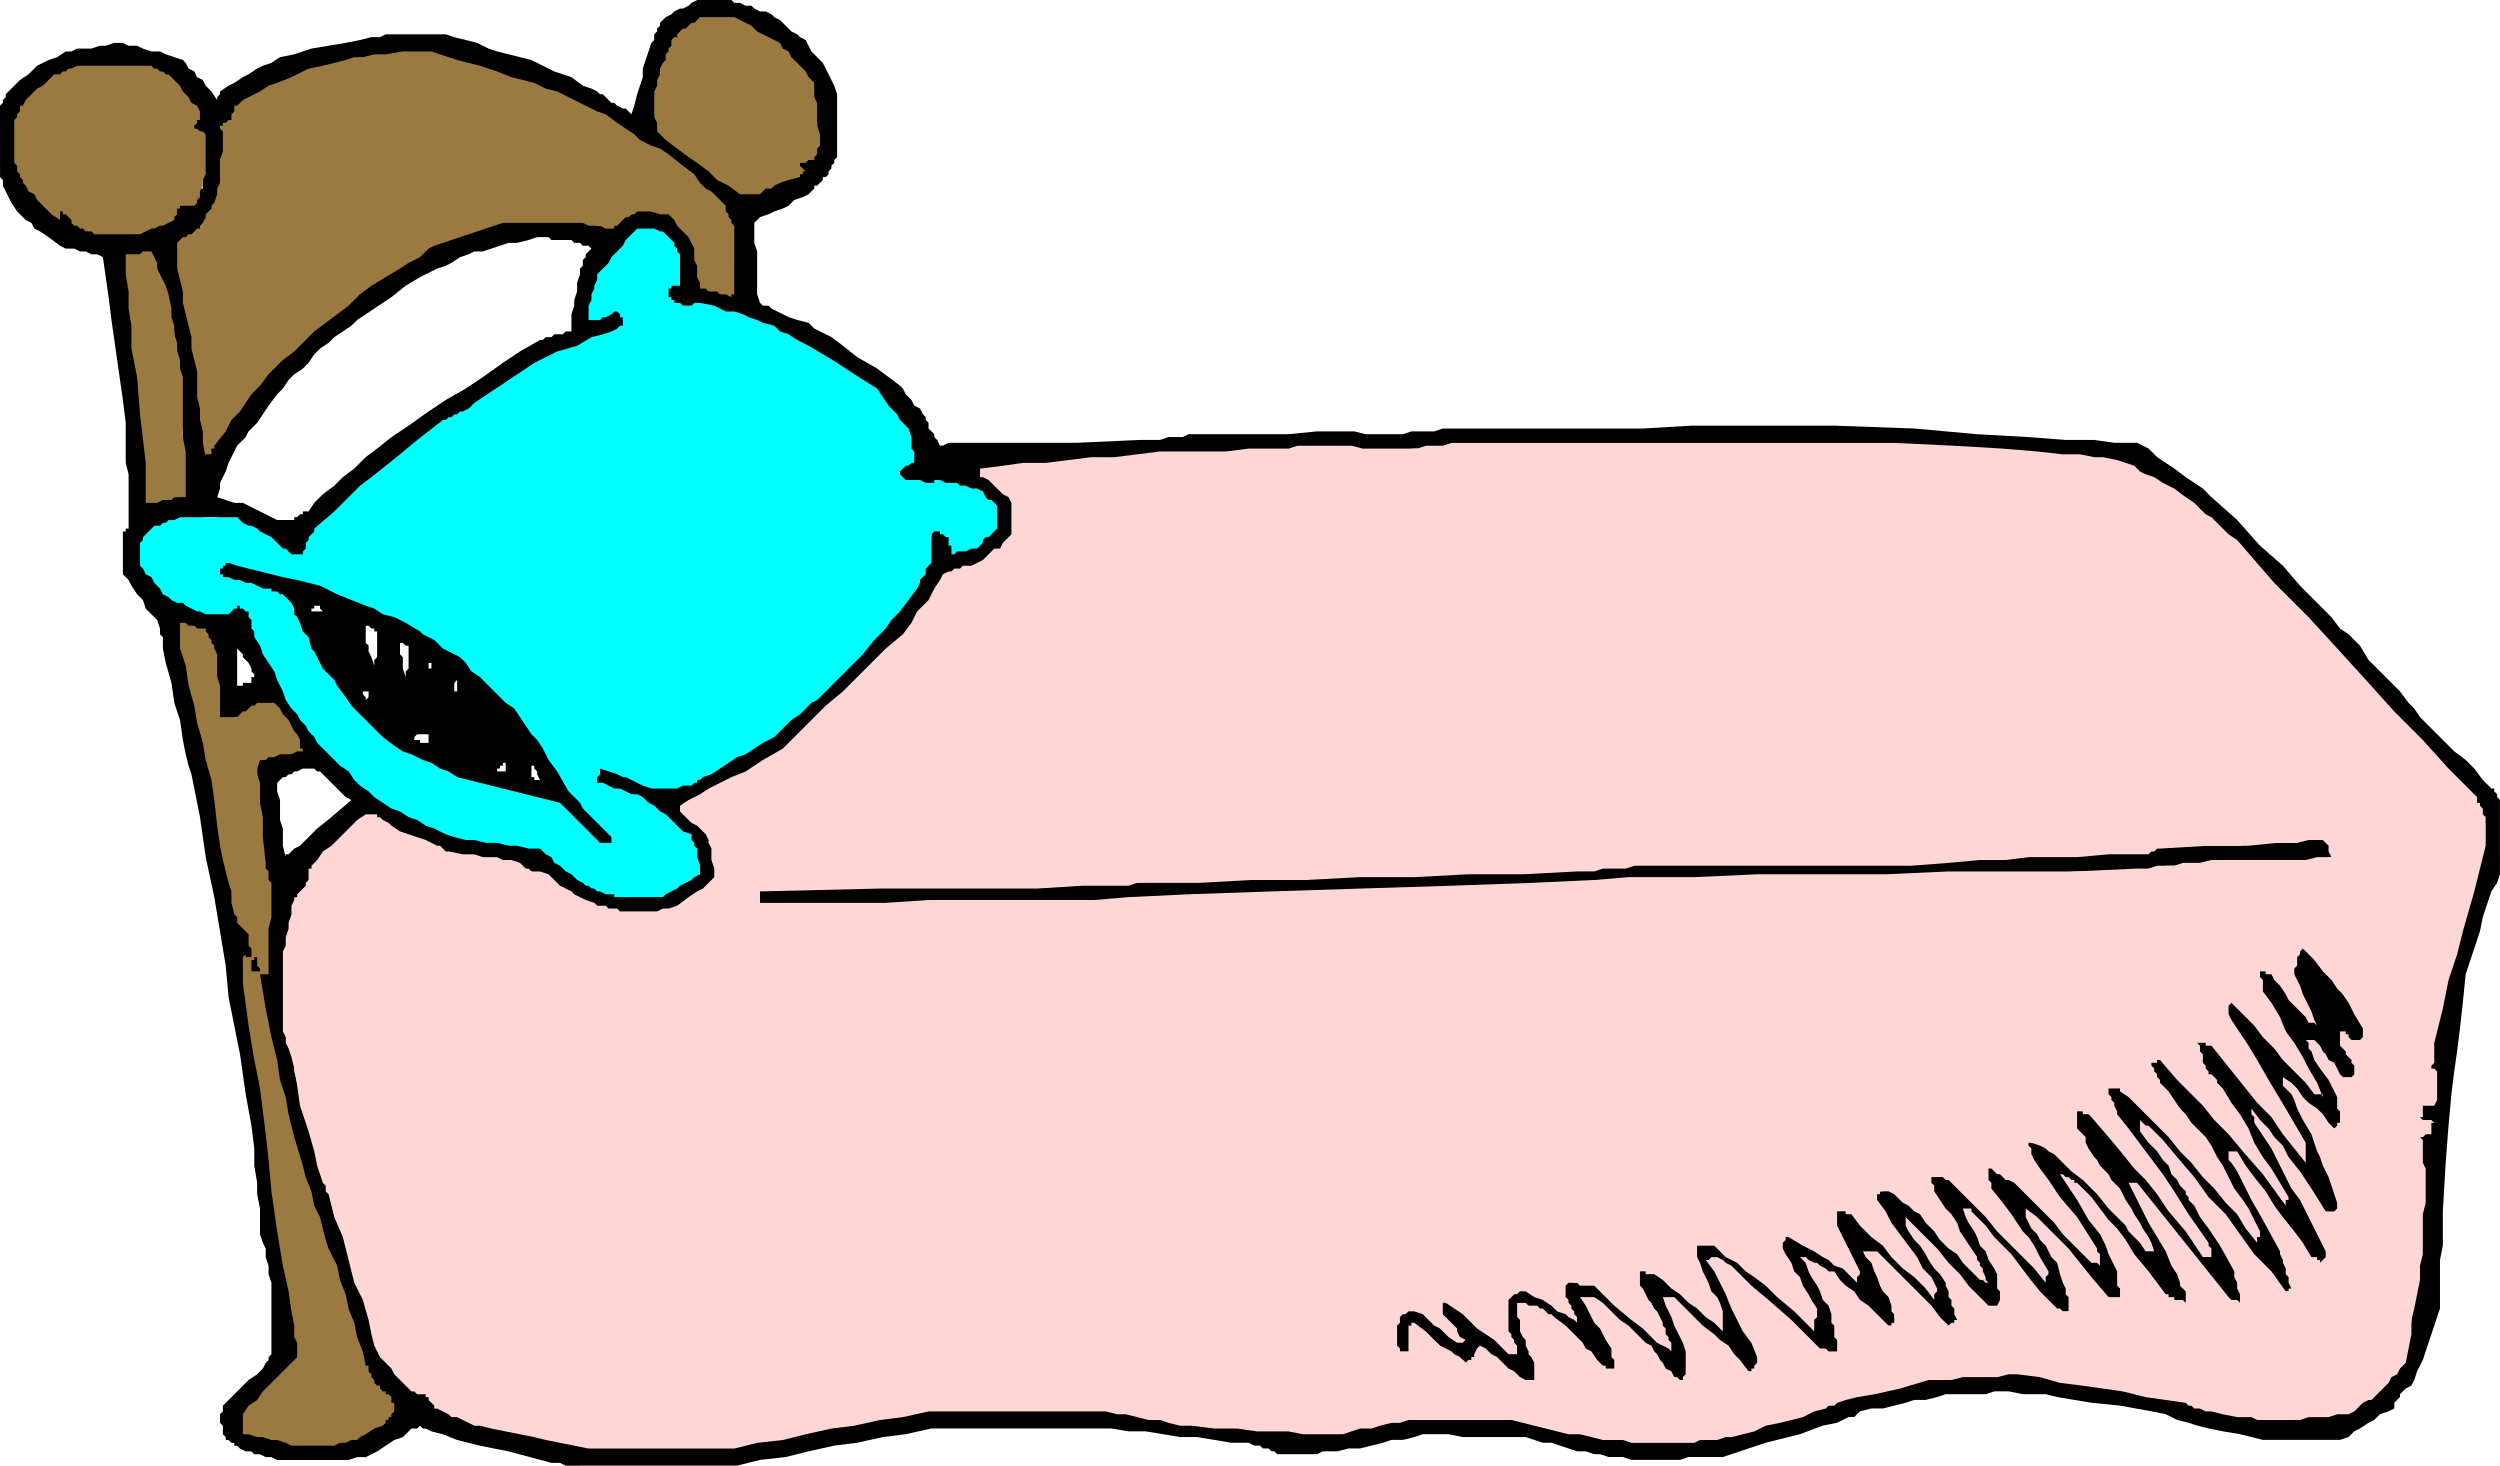
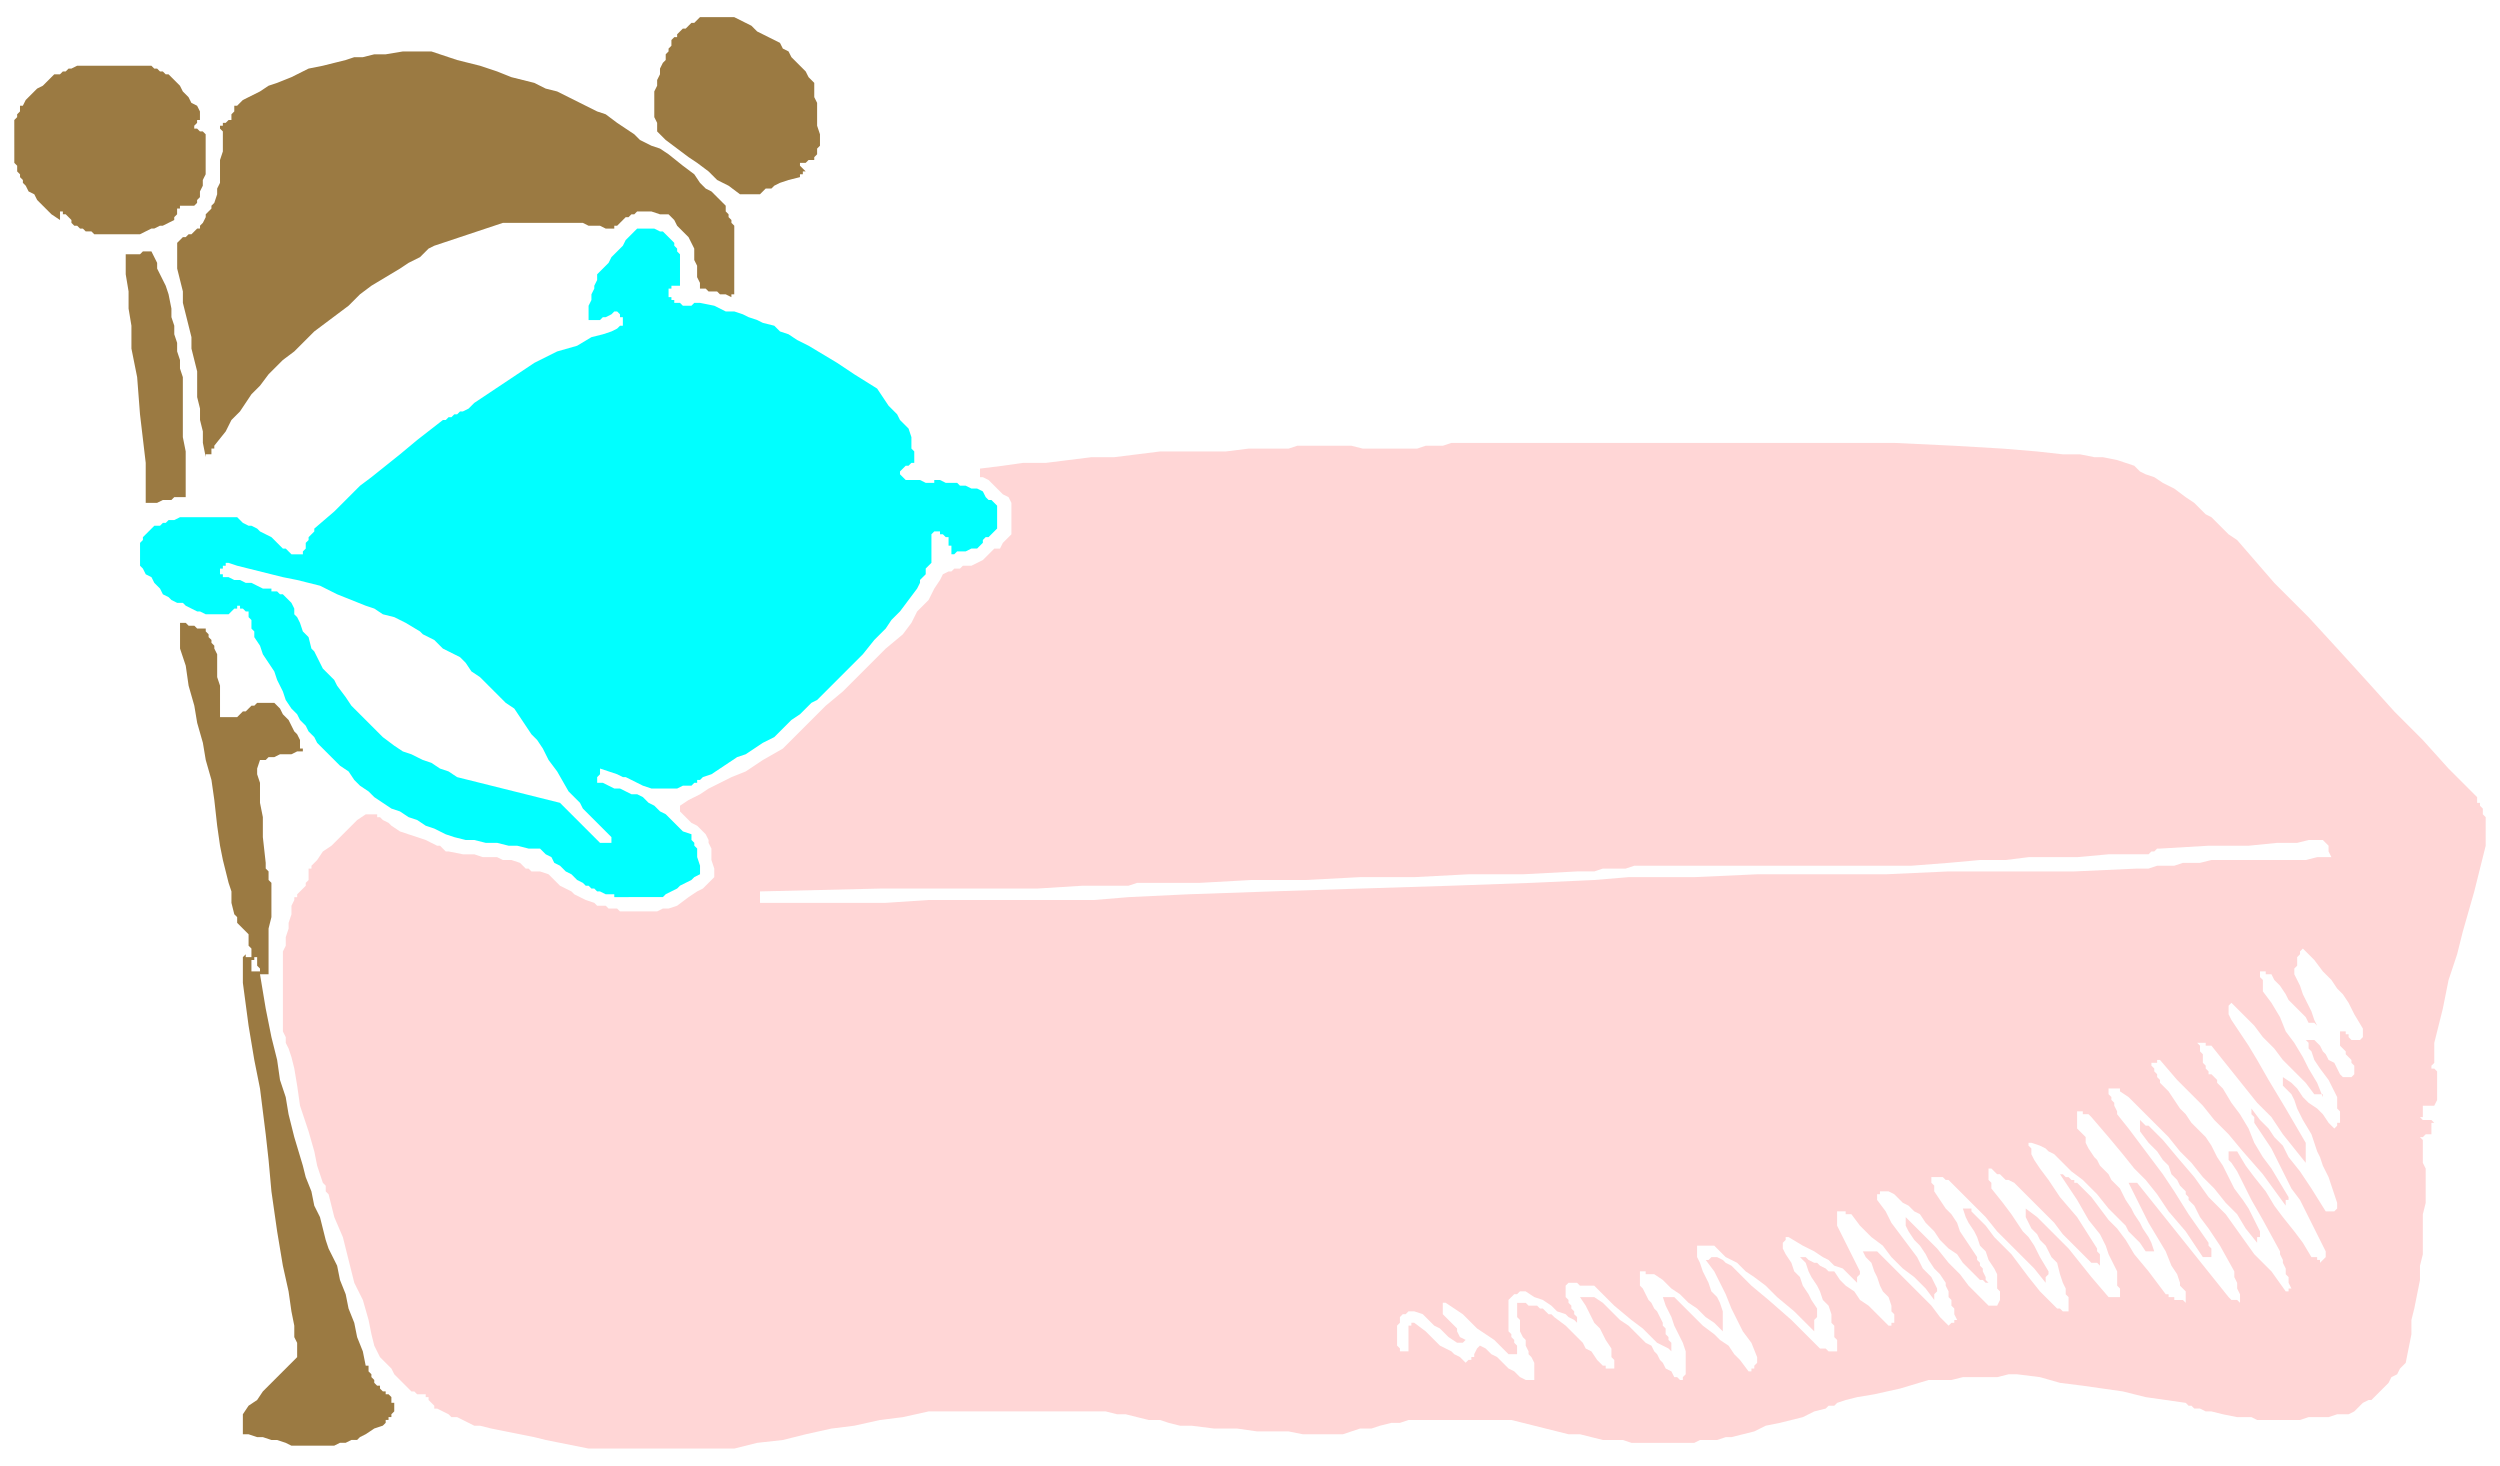
<svg xmlns="http://www.w3.org/2000/svg" width="279.84" height="1.709in" fill-rule="evenodd" stroke-linecap="round" preserveAspectRatio="none" viewBox="0 0 875 513">
  <style>.pen1{stroke:none}</style>
-   <path d="M203 513h-5l-2-1h-3l-15-4-10-2-8-2-5-2-4-1-2-1h-1l-1-1-1 1h-2l-1 1-2 2-3 1-3 2-3 2-4 2h-3l-3 1H97l-2-1h-2l-2-1h-2l-1-1h-2l-2-1-1-1h-1v-1h-1l-1-1h-1v-1l-1-1v-3l-1-1v-3l1-1v-2l1-1 5-5 3-3 3-2 2-2 1-2 1-1v-1l1-1v-25l-1-3v-3l-1-3v-3l-1-2-1-3v-9l-1-5v-4l-1-6v-6l-1-8-2-11-2-14-2-10-2-10-1-11-2-12-2-12-3-14-2-14-3-15-1-3-1-4-1-5-1-7-2-6-1-7-2-7-1-5v-4l-1-1v-2l-1-3-2-2-2-2-1-3-2-2-2-3-1-2-2-2v-15h1v-1h1v-19l-1-4v-14l-1-8-1-7-1-7-1-7-1-7-1-8-1-7-1-7-2-1h-2l-2-1h-2l-2-1h-3l-2-1-4-3-3-2-2-1-1-2-2-1-1-1-1-1-1-1-2-3-1-2-1-2-1-2v-2l-1-1V37l1-1v-1l1-1v-1l1-1 1-1 3-3 3-2 2-2 1-1 2-1 2-1 3-1 3-2h2l2-1h5l3-1h2l3-1h3l2 1h3l2 1 3 1h3l2 1 3 1 3 1 1 1 1 2 2 1 1 2 2 1 1 2 2 2 2 3v-1l1-1v-1l3-2 2-1 3-2 2-1 3-2 2-1 3-1 3-2 5-1 6-2 6-1 6-1 5-1 4-1h3l2-1h21l3 1 4 1 4 1 4 2 3 1 4 1 4 1 4 1 8 4 6 2 4 3 3 1 2 1 1 1h1l1 1 1 1 1 1h1l1 1 2 1h1l1 1 1 1 1-3 1-4 1-3 1-3v-3l1-3 1-3 1-3 1-1v-2l1-1v-1l1-1V8l1-1 1-1 2-1 1-1 2-1h1l2-1 1-1 2-1h12l1 1h2l2 1h2l1 1 2 1h2l2 1 1 1 2 1 1 1 2 2 1 1 2 1 1 1 2 1 2 4 2 2 2 2 1 2 1 2 1 2 1 2 1 3v22l-1 1v1l-1 1v1l-1 1v1l-1 1h-1v1l-1 1-1 1h-1v1l-1 1-1 1-2 1-3 1-2 2-2 1-3 1-2 1-3 1-2 2v7l1 3v15l1 3 1 1h2l1 1 2 1 2 1 2 1 3 1 4 1 1 1 1 1 2 1 4 2 4 3 5 4 7 4 8 6 1 1 1 2 1 1 1 1 1 2 2 1 1 2 1 1v1l1 1v2l1 1 1 1v1l1 1 1 2h1l2-1h45l22-1h7l3-1h5l2-1h35l10-1h13l4 1h13l3-1h8l3-1h70l17-1h50l28 1 22 2 18 1 13 1h10l7 1h8l4 2 3 3 3 2 3 2 4 3 3 2 3 2 3 3 9 8 8 9 8 7 6 7 6 6 5 5 3 4 3 2 4 4 3 5 4 4 4 4 3 3 3 4 2 2 2 3 3 3 3 3 3 3 3 3 4 3 3 3 3 4 3 3h1v1l1 1v1l1 1v26l-1 3-2 3-1 3-1 3-1 3-1 5-2 6-3 9-1 10-1 9-1 8-1 7-1 8-1 11-1 13-1 17v12l-1 5v17l-1 3-1 3-1 3-1 3-1 3-1 3-2 4-1 3-1 2-2 1-1 1-1 1v1l-1 1-1 1v2l-2 1-3 1-2 2-2 1-3 2-2 1-2 2-3 1h-27l-8-2-6-1-5-1-4-1-3-1-4-1-4-2-5-1-11-2-10-1-6-1-6-1-4-1h-8l-5-1h-5l-3 1h-14l-3 1-4 1h-4l-3 1-4 1-4 1h-4l-4 1-1 1-1 1h-2l-4 2-5 1-8 3-12 3-15 5h-12l-3 1h-17l-3-1h-5l-3-1h-2l-3-1h-3l-3-1-3-1-3-1h-3l-3-1-3-1h-22l-5-1h-9l-3 1-4 1h-4l-3 1-4 1-4 1h-4l-4 1h-5l-2 1h-14l-1-1h-1l-1-1h-2l-1-1h-2l-2-1h-6l-6-1-6-1h-6l-6-1-6-1h-6l-6-1h-63l-9 2-8 1-9 2-8 1-9 2-8 2-9 1-8 2h-55zm4-7h49l8-2 9-1 8-2 9-1 8-2 9-2 8-1 9-2h64l3 1h3l3 1h3l3 1h3l3 1h3l10 1h8l7 1h5l5 1h5l6 1h7l5-1 5-1h5l5-1 5-1 5-1h5l5-1h7l3 1h16l3 1 3 1 4 1h3l4 1 3 1 4 1h6l2 1h7l3 1h16l2-1h9l9-3 8-2 6-1 5-2 4-1 6-2 6-2 7-3 4-1h5l4-1 4-1 4-1h4l4-1 4-1h9l3-1h12l1 1h2l4 1 6 1 8 1 11 1 16 2 3 1 4 1 3 1 4 1 3 1 4 1 3 1 3 1h5l2 1h17l2-1h8l2-1h3l1-1 1-1 1-1 2-1 1-1 1-1h1l1-1 2-2 1-1 1-1 1-2 1-1 2-2 1-1 1-1v-3l1-3v-2l1-3 1-2v-3l1-3v-8l1-5v-5l1-6v-11l1-5v-9l-1-2v-8l-1-1 1-1h2v-1h-1v-1h-1v-9l1-1v-5l1-1h1v-1h2v-1h-3l1-2v-5l1-1v-4l3-12 2-10 3-9 2-8 2-7 2-7 2-8 2-8v-9l-1-1v-1l-1-1-1-1v-1l-1-1-9-10-10-11-10-10-10-11-9-10-10-11-10-10-10-10-3-3-2-3-3-3-3-2-3-3-3-3-3-2-2-3-5-3-4-2-3-2-3-1-2-1-2-1-3-2-4-1-4-1h-4l-4-1h-6l-9-1-12-1-17-1-22-1H528l-19 1h-14l-13 1h-37l-17 1h-21l-13 1-9 1h-8l-6 1-5 1h-6l-7 1-8 2 3 2 2 1 1 1 1 1 1 1 1 1v1l1 1v13l-2 2-2 2-2 1-1 2-2 1-1 1-2 1-2 1h-2l-1 1h-3l-1 1h-2l-2 3-1 2-1 2-2 2-1 2-2 2-2 3-3 4-6 5-5 5-5 6-5 5-6 5-5 5-5 5-5 5-5 3-4 2-4 3-5 2-4 3-5 2-4 2-4 3h-1v2l2 1 1 1 1 1 1 1v1l1 1 2 2 1 2v1l1 1v3l1 1v9l-1 1h-1v1l-2 1-1 1-2 1-3 3-4 2h-5l-3 1h-13l-1-1h-3l-1-1h-2l-3-1-2-1-2-1-2-1-2-2-2-1-3-2-3-3h-2l-2-1h-3l-1-1-1-1-4-1h-3l-3-1h-3l-3-1h-6l-3-1-1-1h-1l-1-1h-1l-2-1-2-1-3-1-3-1-2-1-1-1-2-1-1-1-2-1-1-1h-2l-1-1-3 2-3 2-2 3-3 2-2 3-3 2-2 2-3 3v2l-1 1v3h-1v1l-1 1-1 1v1l-1 1v2l-1 3-1 3v2l-1 3v2l-1 3v24l1 2v2l1 2v5l1 2v4l1 4 1 3 1 4 1 4 1 4 1 3 1 4 1 4 3 8 3 9 3 9 3 9 3 9 3 8 3 9 3 9 1 1 1 1 1 2 1 1 1 1 1 2 2 1 1 1h1v1h2l1 1h2v1l1 1v1h1l2 1 2 1 2 1 2 1 2 1 2 1 2 1 3 1 5 1 4 1 4 1 3 1 4 1 5 1 5 1 8 1zm-101-1h12l2-1 2-1h1l2-1h1l2-1 3-1v-1l1-1 1-1 1-1 1-1 1-1v-1h1v-1l-1-1-1-2-2-1-1-2-2-2-1-3-2-2-3-10-3-10-4-10-3-9-3-10-3-10-3-10-3-9-2-8-2-6-1-6-1-4-1-5-1-5-1-6-1-8-1-2v-2l-1-2-1-2-1-2v-2l-1-1-1-2 1 5 1 6 1 9 1 12 3 16 2 20 4 25 4 32 1 1v2l1 1v9l-2 2-2 3-3 2-2 2-2 3-2 2-3 2-2 3v1l-1 1v4h2l3 1h2l3 1 2 1h3l2 1h3zm428-21h3l1-1v-7l-1-2-1-1v-2l-1-1v-2l-1-1-1-2v-8h2l1 1h1l1 1h1l1 1 2 2 2 1 1 1 2 2 2 1 1 1 2 2 1 1 1 1 1 1 1 1v1l1 1 1 1 1 1v1h3l1 1h4l-1-1v-6l-1-2-1-2-1-2-1-2-1-2-1-2-1-2-1-2h3l2 2 2 2 2 2 2 1 2 2 2 2 2 2 1 2 2 1 1 2 1 1 1 1 1 2 1 1 1 2 1 1h2l1 1h2l1 1v-13l-1-2v-3l-1-1v-3l-1-1v-2h3l2 3 2 2 3 3 2 2 3 3 2 2 3 3 2 2h5l1-1v-5l-2-4-2-4-2-3-2-4-2-4-2-3-1-4-2-3v-3l5 4 4 3 4 4 5 4 4 4 5 4 4 4 4 4h3l1 1h5l-1-2v-4l-1-2v-4l-1-1v-2l-1-3-1-2-1-2-1-2v-1l-1-1-1-2-2-1 1-1h2l3 3 3 2 3 3 3 2 2 3 3 2 3 3 3 2h4v-2l-1-1v-5l-1-2-1-1v-2l-1-1-1-1-1-2v-1l-1-1v-4l3 3 3 3 3 2 3 3 3 3 3 3 3 3 3 3h4v-1h1v-4l-1-3-1-2v-2l-1-1-1-2v-1l-1-2-2-2h1v-1h2l3 3 2 3 1 2 2 1 1 2 1 1 2 2 2 2h4v-1h1v-8l-1-4-1-2-1-3-1-1v-2l-1-1-1-2-2-2h4l2 3 3 3 3 4 3 3 2 3 3 3 3 4 2 3h8l-1-1v-5l-1-4-2-3-1-3-1-2v-1l-1-2-1-1-1-1 1-1 1-1 2 2 3 3 2 3 2 3 3 2 2 3 2 3 3 2h4v-1l1-1v-6l-1-2v-2l-1-1-1-2v-1l-1-2-1-2v-1l-1-1v-1l-1-1-1-1-1-1v-1h-1v-4l7 7 5 6 3 4 3 4 2 2 1 2 1 2 2 3h1v1h1l1 1h4l2 1v-4l-1-1v-3l-1-2-1-2-1-2-1-2-1-2-1-2-1-2-1-2v-2h1v-1l1 1 1 1 2 2 1 3 3 3 3 4 4 5 5 6h1l1 1h5l1 1-1-2v-2l-1-2v-1l-1-2v-2l-1-2v-1l-3-6-2-4-2-3-2-3-2-3-2-3-2-3-3-4v-4l5 5 4 5 3 4 3 4 4 4 3 5 5 6 6 9h5l1-1v-3l-2-6-2-4-2-4-1-3-2-3-2-3-2-4-3-6h3l3 4 3 3 2 4 3 3 2 3 3 4 2 3 2 3h4l1-1v-4l-1-3-2-3-1-3-2-3-1-3-1-3-2-3-1-3h1v1l1 1 1 1 2 2 2 3 2 3 1 1h5v-6h-1v-1h-1v-1l-2-7-2-5-1-4-2-3v-3l-1-2-1-2v-2l1 1h1l1 1 1 1 1 1 1 1 2 1h3v-16h2l1-1h3v-7l-1-1v-1l-1-1v-2h-1 1l1-1h4v-6l-3-4-2-3-3-4-2-3-2-3-3-4-2-3-3-4h-4v2l-1 1v1h-1v7l1 2v1l1 2v2l-1-1-2-1-1-2-1-1-1-1-1-2-1-1-1-1h-6v4l2 3 2 4 3 4 2 4 2 3 2 4 3 4 2 4v3h-1l-1-1-2-2-2-3-4-4-6-7-8-9h-3l-1 1v5l7 11 4 8 4 6 3 4 1 3 1 1 1 1 1 1v3l1 1v1h-1v1l-1-1v-1h-1v-1h-1v-2l-1-1-3-4-3-3-2-3-3-3-3-3-3-4-3-3-3-3h-1l-1-1h-4 1v7l2 3 2 3 2 3 2 3 2 4 4 5 4 6 5 9-2-1-3-4-4-4-5-6-6-6-5-6-5-5-5-5h-4l-1 1v4l3 3 2 3 3 4 3 3 2 4 3 3 2 3 3 4v1l1 1v1l1 1 1 2 2 3 2 3 3 5v5l-1-2-2-2-2-1-2-2-2-3-3-4-5-6-6-7-2-2-2-2-2-2-2-2-2-2-2-2-2-2-2-2h-1l-1-1h-6l1 1v3l1 1v2l3 4 3 4 3 4 3 4 3 4 3 5 3 4 3 4v3h1v1h-3l-3-4-2-4-2-3-3-3-3-3-3-4-5-6-7-7v-1h-3l-1-1h-2v8l2 4 3 4 3 4 2 3 3 4 2 4 2 4 3 4h-2l-1-1-1-1-2-2-2-2-3-4-5-5-3-3-2-2-2-2-2-1-2-1-1-1-2-2-2-1h-5v5l6 9 5 7 4 5 2 4 2 2 1 2v1l1 1-2-1-2-2-4-4-4-4-5-4-5-4-5-5-4-4h-3l-1 1h-1v4l1 2 1 3 2 2 1 2 2 2 2 3 3 4 4 6v2l-1-1-3-2-3-3-4-4-4-4-4-4-5-5-5-4h-6v5l5 8 4 6 2 4 2 3 2 2 1 1v1l1 1v1l-1 1v1l-6-7-5-5-3-4-3-3-3-3-2-2-3-2-3-3h-3l-1 1h-3v4l2 2 2 3 2 3 2 2 1 3 2 2 2 3 2 3v2h1v2l-3-3-3-3-3-3-3-3-3-2-3-3-3-3-3-3h-6v7l2 2 1 2 1 2 1 1v2l1 1 1 2v2h-3l-2-2-2-1-2-2-3-1-2-2-2-1-2-2-3-1h-4v1h-1v6l1 1v1l1 2 1 1 1 1 1 2 1 1 1 2 1 1 1 2 1 1 1 1v3l1 1v2l-1 2-7-7-5-4-4-4-4-3-3-2-3-3-4-3-4-3h-4v1h-1l-1 1-1 1v2l1 1v6l2 2 1 2 1 2v1l1 2v1l1 1v2h-1l-2-2-3-2-3-2-3-2-3-3-4-2-2-2h-4l-1 1h-1v5l1 1v2l1 1 1 2 1 1 1 1 1 1 1 2 1 2 1 3v1h-1v2l-3-4-3-2-2-2-2-2-2-2-3-2-3-3-5-3h-7l-1-1h-3v3l-1 1v3h-3l-1-1-2-1-2-1-3-1h-2l-2 1h-2l-1 1-1 1v17l-2-2-2-2-2-2-2-2-2-2-2-1-3-2-2-2h-3v-1h-3v3l-1 1v2l-1 1-1-1-1-1h-1l-2-1-1-1h-1l-1-1h-2l-1 1h-1v1l-1 1v3l-1 1v7l1 1v2h4l1-1v-7l1-1h1v1h2l2 1 1 2 2 1 1 1 1 1 2 2 1 1 2 1h2l1 1h3v-1h1v-1h1l1-1h1v-1l2 2 2 1 1 1 2 2 2 1 1 1 2 2 2 1zm-27-18h3-2l-1-1v-1h-1v-1h-1v1l1 1 1 1zm93-5h1v-2 2h-1zm-14 0 1-1v-1l1-1h-1v2h-1v1zm-38-3v-3 3zm8-1v-1h1-1v1zm117-9v1h1v1-2h1v-1h-2l-1 1h1zm39-6h2-2zm-36-3h2-2zm34 1 1-1-1 1zm22-1h1v-2h-1v-1h-1v2l1 1zm-15-5v-1h1-3 1v1h1zm51-1h3l-1-1-1-1v-1l-1-1-1-1v-1h-1v1h-1v1l1 1v1h1v1l1 1zm-75-2v-1h1l-1-1-1-1v-1h-2v1h1v1h1v2h1zm54-1h1v-2l-1-1v3zm7 1v-1h1v-3h1l1 1h-1v-1h-1l-1-1v5zm32-4h1-1zm-56-3 1-1v-1h1-2l-1-1 1 1v2zm20-3h1-1zm-24-3h3-3zm60-6h1-1zm9 2v-4l-1-1-1-1v1h-1v1l1 1 1 1 1 2zm7 0v-1h1v-4h-1v-1l-1-1v-1h-1v2h1v2l1 1v3zm-40-4v-1h1l-1-1-1-1h-1v-1l-1-1-1-1v-1l-2-2 1 1 1 2v1l1 1 1 1v1l1 1 1 1zm42-10v-3h-2v2h1v1h1zm3-11v-1h1-3 1v1h1zm10-10h1v-1h1-3 1v1zm-10-1h1v-2 1l-1 1zm-2-26h1v1-1h1v-1l-1-1-1-1v1h-1v1h1v1zM91 334v1l1-1 1-1v-10l1-3v-7l-1-2v-4l-1-1v-4l-1-2v-9l-1-6v-20h2l2-1h1l2-1 2-1h2l2-1h2l-1-2-2-2-1-1-1-2-1-2-1-1-1-2-1-1-1-1h-4l-1 1h-1l-1 1-1 1h-1l-1 1h-3l-1 1h-4v-1h-1v-1h-1v-3l1-2v-8l-1-3v-4l-1-1v-1l-1-2v-1l-1-1v-1l-1-1v-1h-2l-1-1h-4l3 15 2 13 2 9 1 6 1 6 2 4 1 4 1 5 1 3v6l1 3v6l1 3v3l1 2v2l1 2 1 3v2l1 2v2l1 3h1v1h1l1 1v1l1 1v2l1 1v2l1 1zm175-17h74l14-1h34l2-1h6l2-1h19l16-1h14l15-1h17l20-1h25l31-1h4l2-1h6l2-1h41l32-1h28l23-1h19l15-1h24l1-1h4l2-1h15l7-1h20l6-1h8l1-1h2v-3l-1-1v-1l-1-1-1-1h-5l-1 1h-2l-2 1h-14l-6 1h-30l-1 1h-1v1h-2l-17 1h-14l-10 1h-16l-7 1h-9l-10 1h-96l-3 1h-6l-2 1h-8l-23 1h-48l-16 1-18 1-24 1-29 1h-38l-13 1h-78v7h1zm-45-4h10l3-1 2-1 1-1 2-1 1-1 1-1 1-1 2-1v-3l-1-1v-4l-1-1-1-1v-2l-3-2-3-2-2-2-3-2-3-1-2-2-3-2-2-2h-2l-1-1h-2l-1-1h-3l-2-1h-1v-5l1-1v-1l4 1 3 1 2 1h2l2 1 2 1 2 1 3 1h7l2-1h2l1-1h2v-1h1l1-1 3-1 3-2 3-2 3-2 3-1 3-2 3-2 4-2 2-2 2-2 2-2 3-2 2-2 2-2 2-1 2-2 8-8 6-6 4-5 3-4 3-3 3-3 3-4 3-4 1-2v-1l1-1 1-1v-2l1-1v-1l1-1v-6l1-1v-2l1-1h4v1l1 1h1v4l1 2 1-1h3l1-1h2v-1l1-1 1-1 1-1 1-1 1-1h1v-1l1-1v-5l-1-1-1-1-1-1-1-1-1-1-1-1-2-1h-6l-4-1h-8l-2-1-2-1h-4v-4l1-1v-1h4v-1l-1-1v-6l-2-3-1-2-2-2-1-2-2-2-1-2-2-2-1-2-3-1-2-1-1-1-2-2-2-1-3-2-4-3-4-3-3-1-4-2-2-1-3-2-3-1-3-2-4-1-3-2-6-1-5-1-4-1-3-1h-5l-2-1h-2v-6l1-1h3V89l-1-1-1-1-1-1v-1l-2-2-1-1-1-1h-6l-2 2-2 2-2 2-1 2-2 2-2 2-1 2-2 2-1 3v3l-1 2v4l1 2v-1h2v-1h1l1-1h3l1 1h1v3h1v3h-1l-2 1-3 1-4 2-4 2-5 2-6 2-6 3-3 2-3 2-3 2-3 2-3 2-3 2-2 2-3 2-1 1h-2l-1 1h-1l-1 1h-1l-1 1h-1l-9 7-7 5-5 5-4 3-3 3-3 2-2 2-2 1-2 2-1 1-2 2-1 1-2 2-1 2-2 1-1 2-1 1v3l-1 1v1h-6l-2-1-1-1-1-1-2-2-2-1-3-2-3-2-5-3h-5l-1-1h-4l-2 1h-6l-2 1h-2l-1 1h-1l-1 1-2 1-1 1-2 1-1 1v2h-1v3l1 1v3l2 2 1 2 2 2 1 1 1 1 2 2 2 1 3 2 1 1h2l1 1h1l1 1h8v-1h1l1-1 1-1h1l1 1h3v1h1v1h1v3l1 1v4l2 3 1 3 2 3 2 3 1 3 2 3 1 4 2 3 1 2 2 2 2 2 1 2 2 2 1 2 2 2 2 2 2 2 2 2 3 3 2 2 3 2 2 2 2 2 3 2 1 1 2 1 2 1 2 1 3 1 4 2 5 2 6 3 3 1h4l4 1h4l3 1h4l4 1h4l1 1 1 1 1 2 2 1 2 1 2 2 3 2 5 3 2 1h1l2 1h2l1 1h2l2 1h2zm-121-13v-1h1l2-2 2-1 3-3 3-3 5-4 7-6-2-1-1-1-2-2-1-1-1-1-2-2-1-1-1-1h-1l-1-1h-4l-2 1h-1l-1 1h-1l-1 1h-1l-1 1-1 1v3l1 3v7l1 3v6l1 4zm109-5v1h6v-4l-1-1-1-2-1-1-1-1-2-2-3-3-2-3-4-3-3-5-3-4-2-3-1-2-1-1v-2l-1-1v-1l-2-3-2-2-2-2-2-2-2-3-4-3-4-5-6-6-3-2-3-1-2-2-3-2-2-1-3-2-3-1-2-2-6-3-4-2-4-1-3-2-4-1-4-2-6-2-7-3h-2l-3-1-4-1-5-1-5-1-4-1h-7v5h2l1 1 1 1h2l2 1 3 1 4 1 6 1v1h1v1h1l1 1h1v1l1 2 2 3 1 3 1 2 1 3 2 3 1 2 1 3 1 1 1 2 1 2 1 1 2 2 1 1 1 2 1 1 3 4 3 2 2 3 2 1 2 2 3 2 3 3 4 3 1 1h2l2 1 3 1 3 2 4 2 6 2 4 1 4 1 4 1 4 1 4 1 4 1 4 1 4 1 2 1 1 2 2 2 2 2 1 1 2 2 2 2 2 1zm-23-23h1v1h2l-1-2v-1l-1-1v-1h-2 1v4zm-12-2h3l1 1-1-1v-3h-1v1h-1v1h-1v1zm-28-11h1v1h3v-3h-4l-1 1v1h1zm-9-6h4-4zm-9-9v1l1-1v-2h-2v1l1 1zm31-1v-1h1v-4l-1 1v4zm-76-2v-1h2v-1h3v-2h1v-1l-1-1v-1l-1-2-1-1-1-1v-1l-1-1-1-1v14zm59-4v-2l1-1v-8h-1l-1-1h-1v4l1 1v4l1 3zm8-2v-1h1v-2h-1v3zm-19-2v-2l1-1v-9h-1v-1h-1l-1-1h-1v6l1 1v2l1 2 1 3zm-11-16h2-2zm-10-3h3l-1-1v-1h-2v1h-1v1h1zm-13-32h6v-1h1l1-1h1v-1h2l2-3 3-3 4-3 3-3 4-3 4-4 4-3 5-4 6-4 7-5 6-4 7-4 6-4 7-5 6-4 7-4h1l1-1h2l1-1h3l1-1h2v-6l1-3v-2l1-3v-3l1-3v-2l1-1v-2l1-1v-1l1-1 1-1-1-1h-2l-1-1h-2l-1-1h-7l-1-1h-4l-3 1-4 1h-3l-3 1-3 1-3 1h-3l-2 1-3 1-3 2-2 1-3 1-2 1-4 2-5 3-5 4-3 2-3 2-3 2-3 2-2 2-3 2-3 2-2 2-3 2-2 2-2 3-2 2-3 2-2 2-2 3-2 2-3 4-2 3-2 3-2 2-1 1-1 2-1 1-2 2-1 2-1 2-1 2-1 3-1 2-1 2v2l-1 3 3 1 3 1h3l2 1 2 1 2 1 2 1 4 2zm-42-7h4l1-1h2l2-1v-22l-1-5v-14l-1-9-1-4v-3l-1-3-1-3-1-4v-3l-1-3-1-3v-1l-1-1v-1l-1-1-1-1v-1l-1-1v-1h-3l-1 1h-3v6l1 6v6l1 6v7l1 10 2 13 2 17v14h3zm17-20 1-1h2l1-2 1-2 1-2 2-2 1-1 1-2 1-2 2-1 2-4 3-2 2-3 2-2 3-3 4-4 5-4 7-6 4-4 5-3 5-3 5-4 4-3 5-3 5-4 5-3 3-1 3-1 3-1 3-1 3-1 3-1 3-1 3-1h13l2-1h6l2 1h4l3 1h2l2 1h5v-1h1l1-1h1l1-1 3-1 3-2h2l2 1h7l1 1 1 2 1 1 1 1 1 1 1 1 1 2 1 1 1 2v4l1 2v2l1 2v2l1 2h1l1 1h4l2 1h1V80l-1-1v-1l-1-1v-1l-1-1v-2l-2-2-2-1-1-2-2-1-2-2-3-3-3-3-5-4-6-3-4-2-3-2-2-1-2-2-2-1-1-1-2-2-4-1-3-2-3-1-3-2-3-1-3-1-3-2-3-1-8-3-6-2-5-1-3-1-4-1-3-1-4-1-5-1h-3l-3 1h-9l-3 1h-5l-3 1-3 1h-3l-3 1-2 1-3 1h-3l-2 1-3 1-2 2-3 1-2 1-2 2-3 1-2 1-3 2v2l-1 1v2h-2l-1 1v13l-1 2v7l-1 5-1 1-1 2-1 1-1 2-1 1-1 1-1 2-1 1-1 1h-1l-1 1h-1l-1 1-1 1v6l1 1v5l1 3v3l1 2v3l1 2v1l1 2 1 5v10l1 5v6l1 5v5l1 5zM37 81h9l2-1h2l2-1h1l2-1h1l2-1 2-1v-1l1-1v-1l1-1v-1h1v-1l1-1h2l1 1h1l-1-1h-2v-4h4l1 1h1V48h-2l-1-1-1-1v-3l1-1v-4l-1-2-2-1-1-1v-1l-1-1-1-1-1-1-1-1-1-1-1-1h-1l-1-1h-1l-1-1h-1l-1-1H28l-1 1h-1l-1 1h-1l-2 1h-1l-1 1-2 1-2 2-1 1-2 2-1 1-2 2-2 1-1 2v6l-1 2v9l1 1v2l1 1 1 1 1 2 1 1 1 2 1 1 1 2 1 1 2 2h4l1-1h1v1l1 1 1 1 1 1v1h1l1 1 1 1h1l1 1h3l1 1h2zm223-14h5v-1h1l2-1h2l1-1h2l1-1h1l1-1h2v-3l1-1v-2l1-1h2l1-1h2v-3l1-2v-6l-1-4v-5l-1-1v-1l-1-1v-1l-1-1v-2l-2-2-1-1-1-1-1-2-2-1-1-1-1-2-1-1-2-1-2-1-3-1-2-1-1-1-2-2-2-1-2-1h-10l-1 1-1 1h-1l-1 1-1 1h-1l-1 1-1 1-1 1-1 1v1l-1 1v2l-1 1v2l-1 2-1 2v3l-1 2v2l-1 2v4l1 1v5l3 3 4 3 4 2 3 3 4 3 3 3 4 2 4 3z" class="pen1" style="fill:#000" />
  <path d="m206 507-5-1-5-1-5-1-4-1-5-1-5-1-5-1-4-1h-2l-2-1-2-1-2-1h-2l-1-1-2-1-2-1h-1v-1l-1-1-1-1v-1h-1v-1h-3l-1-1h-1l-3-3-3-3-1-2-2-2-1-1-1-1-1-2-1-2-1-4-1-5-2-7-3-6-2-8-2-8-3-7-2-8-1-1v-2l-1-1-1-3-1-3-1-5-2-7-3-9-1-7-1-6-1-4-1-3-1-2v-2l-1-2v-28l1-2v-3l1-3v-2l1-3v-3l1-2v-1h1v-1l1-1 1-1 1-1v-1l1-1v-4h1v-1l2-2 2-3 3-2 2-2 2-2 3-3 2-2 3-2h4v1h1l1 1 2 1 1 1 3 2 3 1 3 1 3 1 2 1 2 1h1l1 1 1 1h1l5 1h4l3 1h5l2 1h3l3 1 1 1 1 1h1l1 1h3l3 1 2 2 2 2 2 1 2 1 1 1 2 1 2 1 3 1 1 1h3l1 1h3l1 1h13l2-1h2l3-1 4-3 3-2 2-1 1-1 1-1 1-1 1-1v-3l-1-3v-4l-1-2v-1l-1-2-1-1-1-1-1-1-2-1-1-1-1-1-1-1-1-1v-2l3-2 4-2 3-2 4-2 4-2 5-2 6-4 7-4 5-5 5-5 5-5 6-5 5-5 5-5 5-5 6-5 3-4 2-4 2-2 2-2 1-2 1-2 2-3 1-2 2-1h1l1-1h2l1-1h3l2-1 2-1 2-2 1-1 1-1h2l1-2 1-1 2-2v-11l-1-2-2-1-1-1-1-1-1-1-1-1-1-1-2-1h-1v-3l8-1 7-1h8l8-1 8-1h8l8-1 8-1h23l8-1h14l3-1h19l4 1h19l3-1h6l3-1h155l21 1 17 1 12 1 9 1h6l5 1h3l5 1 3 1 3 1 2 2 2 1 3 1 3 2 4 2 4 3 3 2 2 2 2 2 2 1 2 2 2 2 2 2 3 2 13 15 12 12 11 12 10 11 9 10 10 10 9 10 10 10v2h1v1l1 1v2l1 1v10l-2 8-2 8-2 7-2 7-2 8-3 9-2 10-3 12v7l-1 1v1h1l1 1v10l-1 2h-4v4h-1l1 1h3l1 1h-1v4h-2l-1 1h-1l1 1v8l1 2v12l-1 4v14l-1 4v5l-1 5-1 5-1 4v5l-1 5-1 5-1 1-1 1-1 2-2 1-1 2-1 1-1 1-2 2-1 1-1 1h-1l-2 1-1 1-1 1-1 1-2 1h-4l-3 1h-7l-3 1h-15l-2-1h-5l-5-1-4-1h-2l-2-1h-2l-1-1h-1l-1-1-7-1-7-1-8-2-7-1-7-1-8-1-7-2-8-1h-3l-4 1h-12l-4 1h-8l-10 3-9 2-6 1-4 1-3 1-1 1h-2l-1 1-4 1-4 2-4 1-4 1-5 1-4 2-4 1-4 1h-2l-3 1h-6l-2 1h-22l-3-1h-7l-4-1-4-1h-4l-4-1-4-1-4-1-4-1-4-1h-36l-3 1h-3l-4 1-3 1h-4l-3 1-3 1h-14l-5-1h-11l-7-1h-8l-8-1h-4l-4-1-3-1h-4l-4-1-4-1h-3l-4-1h-62l-9 2-8 1-9 2-8 1-9 2-8 2-9 1-8 2h-51zm328-24h3v-6l-1-2-1-1v-1l-1-2v-2l-1-1-1-2v-4l-1-1v-5h3l1 1h3l1 1h1l1 1 1 1h1l1 1 4 3 2 2 2 2 2 2 1 2 2 1 2 3 2 2h1v1h3v-3l-1-1v-3l-2-3-1-2-1-2-2-2-1-2-1-2-1-2-2-3h5l3 2 2 2 2 2 2 2 3 2 2 2 2 2 2 2 2 1 1 2 1 1 1 2 1 1 1 2 2 1 1 2h1l1 1h1v1-2l1-1v-8l-1-3-1-2-1-2-1-2-1-3-1-2-1-2-1-3h4l6 6 4 4 4 3 2 2 3 2 2 3 2 2 3 4h1v-1h1v-1l1-1v-2l-2-5-3-4-2-4-2-4-2-5-2-4-2-4-3-4h1l1-1h2l2 1 1 1 2 1 3 3 4 4 6 5 8 7 10 10h2l1 1h3v-4l-1-1v-4l-1-1v-3l-1-3-2-2-1-3-1-2-2-3-1-2-1-3-2-2h2l1 1 2 1h1l1 1 2 1 1 1h2l2 3 2 2 3 2 2 3 3 2 2 2 3 3 2 2h1v-1h1v-3l-1-1v-2l-1-3-2-2-1-2-1-3-1-2-1-3-2-2-1-2h5l3 3 3 3 3 3 4 4 3 3 3 3 3 4 3 3 1-1h1v-1h1l-1-2v-2l-1-1v-2l-1-1v-2l-1-2v-1l-2-3-2-2-2-3-1-2-2-3-2-2-2-3-1-2v-3l6 6 5 5 4 5 4 4 3 4 3 3 2 2 2 2h3l1-2v-3l-1-1v-5l-1-2-2-3-1-3-2-2-1-3-1-2-2-3-1-2-1-3h3v1l5 5 3 4 3 3 3 3 3 4 3 4 4 5 6 6h1l1 1h2v-5l-1-1v-2l-1-2-1-3-1-4-2-2-1-2-1-2-2-2-1-2-2-2-1-2-1-2v-3l4 3 3 3 2 2 3 3 3 3 4 5 4 5 6 7h4v-3l-1-1v-5l-1-2-1-2-1-2-1-3-2-4-4-5-4-7-6-9h1l1 1h1l1 1h1v1h1l1 1 4 4 3 4 3 4 3 3 3 4 3 5 5 6 6 8h1v1h2v1h3l1 1v-4l-1-1-1-1v-1l-1-3-2-3-2-5-3-5-3-5-3-6-2-4-2-4h3l4 5 4 5 4 5 4 5 4 5 4 5 4 5 4 5 1 1h2l1 1v-3l-1-2v-2l-1-2v-2l-5-9-4-6-3-4-2-4-2-2v-1l-1-1v-1l-2-2-1-2-2-2-1-3-2-2-2-3-3-3-3-4v-4l1 1 1 1h1l1 1 1 1 1 1 1 1 1 1 5 6 6 7 5 7 6 6 5 7 5 7 6 6 5 7h1v-1h1l-1-2v-2l-1-1v-2l-1-2v-1l-1-2v-1l-6-11-4-7-3-6-2-4-2-3-1-1v-3h3l3 5 3 4 4 5 3 5 3 4 4 5 3 4 3 5h2v1h1v1l1-1 1-1v-2l-3-6-2-4-2-4-2-4-3-4-3-6-4-8-6-9v-2l-1-1v-2l3 4 3 3 2 3 3 3 2 4 4 5 4 6 5 8h3l1-1v-2l-1-3-1-3-1-3-2-4-1-3-1-2-1-3-1-3-3-5-2-4-1-3-1-2-1-1-1-1-1-1v-3l3 2 2 2 2 3 2 2 3 2 2 2 2 3 2 2 1-1v-1h1v-4l-1-1v-4l-3-6-3-4-2-3-1-3-1-1v-2l-1-1h3l2 2 1 2 1 1 1 2 2 1 1 2 1 2 1 1h3l1-1v-3l-1-1v-1l-1-1-1-1v-1l-1-1-1-1v-5h2v1h1v1l1 1h3l1-1v-3l-3-5-2-4-2-3-2-2-2-3-3-3-3-4-4-4-1 1v1l-1 1v3l-1 1v2l1 2 1 2 1 3 1 2 1 2 1 2 1 3 1 2-1-1h-2l-1-2-2-2-2-2-2-2-1-2-2-3-2-2-1-2h-2v-1h-3 1v2l1 1v4l3 4 3 5 2 5 3 4 3 5 2 4 3 5 2 5v-1h-3l-3-4-4-4-4-4-3-4-4-4-3-4-4-4-4-4-1 1v3l1 2 2 3 2 3 2 3 3 5 4 7 6 10 7 12v7l-4-5-4-5-4-6-5-5-4-5-4-5-4-5-4-5h-2v-1h-3l1 1v2l1 1v3l1 1v1l1 1v1h1l1 1 1 1v1l1 1 1 1 3 5 3 4 3 5 2 5 3 5 3 4 3 5 3 5v1h-1v2l-8-11-7-8-5-6-5-5-4-5-4-4-5-5-6-7h-1v1h-2v1l1 1v1l1 1v1l1 1v1l1 1 2 2 2 3 2 3 2 2 2 3 3 3 2 2 2 3 2 4 2 3 2 4 2 4 3 4 2 3 2 4 2 4v2h-1v2l-4-5-3-5-4-4-4-5-4-4-4-5-4-4-4-5-2-2-2-2-2-2-2-2-2-2-2-2-2-2-3-2v-1h-4v2l1 1v1l1 1v1l1 2v1l4 5 3 4 3 4 3 4 3 4 4 6 5 8 7 10v1l1 1v4-1h-3l-6-9-6-7-4-6-4-5-4-4-4-5-5-6-6-7-1-1h-2v-1h-2v6l1 1 1 1 1 1v2l1 2 2 3 1 1 1 2 2 2 1 1 1 2 1 1 2 2 1 2 1 2 2 3 1 2 2 3 1 2 2 3 1 2 1 3h-3l-2-3-2-2-2-2-1-2-3-3-3-3-4-5-5-5-4-3-2-2-2-2-2-2-2-1-1-1-2-1-3-1h-1v1l1 1v2l1 2 2 3 3 4 4 6 6 7 7 11v1l1 1v4l-1-1h-2l-3-3-4-4-3-3-3-4-4-4-3-3-4-4-3-3-2-1h-1l-1-1-1-1h-1l-1-1-1-1h-1v4l1 1v2l4 5 3 4 2 3 2 3 2 2 2 3 2 4 3 5v1l-1 1v2l-4-5-4-4-5-5-4-4-4-5-4-4-4-4-5-5h-1l-1-1h-5 1v2l1 1v2l2 3 2 3 2 2 2 3 1 3 2 3 2 3 2 3v1l1 1v1l1 1v1l1 2v1l1 1h-1l-1-1h-1l-3-3-3-3-2-3-3-2-3-3-2-3-3-3-2-3-2-1-1-1-1-1-2-1-1-1-1-1-1-1-2-1h-3v1h-1v2l3 4 2 4 3 4 3 4 3 4 2 4 3 3 2 4v1l-1 1v2l-3-4-4-4-4-3-4-4-3-4-4-3-4-4-3-4h-2v-1h-4 1v5l1 2 1 2 1 2 1 2 1 2 1 2 1 2 1 2v1l-1 1v2l-3-3-2-2-3-1-2-2-2-1-3-2-4-2-5-3h-1v1l-1 1v2l1 2 2 3 1 3 2 2 1 3 2 3 1 2 2 3v3l-1 1v4l-7-7-6-5-4-4-4-3-3-2-3-3-4-2-4-4h-6v4l1 2 1 3 1 2 1 2 1 3 2 2 1 2 1 3v7l-3-3-3-2-3-3-3-2-3-3-3-2-3-3-3-2h-3v-1h-2v5l1 1 1 2 1 2 1 1 1 2 1 1 1 2 1 2v1l1 1v2l1 1v1l1 1v3l-1-1-2-1-2-1-2-2-3-3-4-3-6-5-7-7h-5l-1-1h-3l-1 1v4l1 1v1l1 1v1l1 1v1l1 1v2l-1-1-2-1-1-1-3-1-2-2-3-2-3-1-3-2h-2l-1 1h-1l-1 1-1 1v11l1 1v1l1 1v1l1 1v3h-3l-2-2-3-3-3-2-3-2-3-3-2-2-3-2-3-2h-1v4l1 1 1 1 1 1 1 1 1 1v1l1 2 2 1-1 1h-2l-3-2-2-2-1-1-2-1-1-1-1-1-2-2-3-1h-2l-1 1h-1l-1 1v2l-1 1v7l1 1v1h3v-9h1v-1h1l4 3 3 3 2 2 2 1 2 1 1 1 2 1 2 2 1-1h1v-1h1v-1l1-2 1-1 2 1 2 2 2 1 2 2 2 2 2 1 2 2 2 1zM267 316h43l15-1h58l12-1 21-1 29-1 31-1 32-1 28-1 22-1 12-1h23l22-1h45l22-1h44l22-1h4l3-1h6l3-1h6l4-1h33l4-1h5l-1-2v-2l-1-1-1-1h-5l-4 1h-7l-10 1h-14l-17 1h-1l-1 1h-1l-1 1h-14l-11 1h-17l-8 1h-9l-11 1-13 1h-97l-3 1h-8l-3 1h-6l-19 1h-19l-19 1h-19l-19 1h-19l-18 1h-22l-3 1h-16l-16 1h-55l-42 1v4h1z" class="pen1" style="fill:#ffd6d6" />
  <path d="M105 506h-3l-2-1-3-1h-2l-3-1h-2l-3-1h-2v-7l2-3 3-2 2-3 2-2 3-3 2-2 3-3 2-2v-5l-1-2v-4l-1-5-1-7-2-9-2-12-2-14-1-11-1-9-1-8-1-8-2-10-2-12-2-15v-9l1-1v1h2v-3l-1-1v-4l-1-1-1-1-1-1-1-1v-2l-1-1-1-4v-4l-1-3-1-4-1-4-1-5-1-7-1-9-1-7-2-7-1-6-2-7-1-6-2-7-1-7-2-6v-9h2l1 1h2l1 1h3v1l1 1v1l1 1v1l1 1v1l1 2v8l1 3v11h6l1-1 1-1h1l1-1 1-1h1l1-1h6l1 1 1 1 1 2 1 1 1 1 1 2 1 2 1 1 1 2v3h1v1h-2l-2 1h-4l-2 1h-2l-1 1h-2l-1 3v2l1 3v7l1 5v7l1 9v2l1 1v3l1 1v12l-1 4v16h-3l2 12 2 10 2 8 1 7 2 6 1 6 2 8 3 10 1 4 2 5 1 5 2 4 1 4 1 4 1 3 1 2 2 4 1 5 2 5 1 5 2 5 1 5 2 5 1 5h1v2l1 1v1l1 1v1l1 1h1v1l1 1h1v1h1l1 1v2h1v3l-1 1v1h-1v1h-1v1l-1 1-3 1-3 2-2 1-1 1h-2l-2 1h-2l-2 1h-12zM89 341v-1h2v-1l-1-1v-3h-1v1h-1v4h1v1zM54 176h-3v-14l-2-17-1-13-2-10v-8l-1-6v-6l-1-6v-7h5l1-1h3l1 2 1 2v2l1 2 1 2 1 2 1 3 1 5v3l1 3v3l1 3v3l1 3v3l1 3v21l1 5v16h-4l-1 1h-3l-2 1h-1zm18-16v-1h2v-2h1v-1l4-5 2-4 3-3 2-3 2-3 3-3 3-4 5-5 4-3 4-4 3-3 4-3 4-3 4-3 4-4 4-3 5-3 5-3 3-2 2-1 2-1 1-1 2-2 2-1 3-1 3-1 3-1 3-1 3-1 3-1 3-1 3-1h28l2 1h4l2 1h3v-1h1l1-1 1-1 1-1h1l1-1h1l1-1h5l3 1h3l1 1 1 1 1 2 1 1 1 1 1 1 1 1 1 2 1 2v4l1 2v4l1 2v2h2l1 1h3l1 1h2l2 1v-1h1V79l-1-1v-1l-1-1v-1l-1-1v-2l-2-2-1-1-2-2-2-1-2-2-2-3-4-3-5-4-3-2-3-1-2-1-2-1-2-2-3-2-3-2-4-3-3-1-2-1-2-1-2-1-2-1-2-1-2-1-2-1-4-1-4-2-4-1-4-1-5-2-6-2-8-2-9-3h-10l-6 1h-4l-4 1h-3l-3 1-4 1-4 1-5 1-6 3-5 2-3 1-3 2-2 1-2 1-2 1-2 2h-1v2l-1 1v2h-1l-1 1h-1v1h-1v1l1 1v7l-1 3v8l-1 2v2l-1 3-1 1v1l-1 1-1 1v1l-1 2-1 1v1h-1l-1 1-1 1h-1l-1 1h-1l-1 1-1 1v9l1 4 1 4v4l1 4 1 4 1 4v4l1 4 1 4v9l1 4v4l1 4v4l1 5zM36 82h-3l-1-1h-2l-1-1h-1l-1-1h-1l-1-1v-1l-1-1-1-1h-1v-1h-1v3l-3-2-2-2-1-1-1-1-1-1-1-2-2-1-1-2-1-1v-1l-1-1v-1l-1-1v-2l-1-1V42l1-1v-1l1-1v-2h1l1-2 1-1 1-1 1-1 1-1 2-1 1-1 1-1 1-1 1-1h2l1-1h1l1-1h1l2-1h26l1 1h1l1 1h1l1 1h1l1 1 1 1 1 1 1 1 1 2 1 1 1 1 1 2 2 1 1 2v3h-1v1l-1 1v1h1l1 1h1l1 1v14l-1 2v2l-1 2v2l-1 1v1l-1 1h-5v1h-1v2l-1 1v1l-2 1-2 1h-1l-2 1h-1l-2 1-2 1H36zm223-14-4-3-4-2-3-3-4-3-3-2-4-3-4-3-3-3v-3l-1-2v-9l1-2v-2l1-2v-2l1-2 1-1v-2l1-1v-1l1-1v-2l1-1h1v-1l1-1 1-1h1l1-1 1-1h1l1-1 1-1h12l2 1 2 1 2 1 2 2 2 1 2 1 2 1 2 1 1 2 2 1 1 2 2 2 1 1 2 2 1 2 2 2v5l1 2v8l1 3v4l-1 1v2l-1 1v1h-2l-1 1h-2v1l1 1 1 1h-1v1h-1v1l-4 1-3 1-2 1-1 1h-2l-1 1-1 1h-7z" class="pen1" style="fill:#9b7a42" />
  <path d="M220 314h-5v-1h-3l-2-1h-1l-1-1h-1l-1-1h-1l-1-1-2-1-2-2-2-1-2-2-2-1-1-2-2-1-2-2h-4l-4-1h-3l-4-1h-4l-4-1h-3l-4-1-3-1-4-2-3-1-3-2-3-1-3-2-3-1-3-2-3-2-2-2-3-2-2-2-2-3-3-2-2-2-2-2-2-2-2-2-1-2-2-2-1-2-2-2-1-2-2-2-2-3-1-3-2-4-1-3-2-3-2-3-1-3-2-3v-2l-1-1v-3l-1-1v-2h-1l-1-1h-1v-1h-1v1h-1l-1 1-1 1h-8l-2-1h-1l-2-1-2-1-1-1h-2l-2-1-1-1-2-1-1-2-1-1-1-1-1-2-2-1-1-2-1-1v-8l1-1v-1l1-1 2-2 1-1h2l1-1h1l1-1h2l2-1h20l1 1 1 1 2 1h1l2 1 1 1 2 1 2 1 1 1 1 1 1 1 1 1h1l1 1 1 1h4v-1l1-1v-2l1-1v-1l1-1 1-1v-1l7-6 5-5 4-4 4-3 5-4 5-4 6-5 9-7h1l1-1h1l1-1h1l1-1h1l2-1 2-2 3-2 3-2 3-2 3-2 3-2 3-2 3-2 8-4 7-2 5-3 4-1 3-1 2-1 1-1h1v-3h-1v-1l-1-1h-1l-1 1-2 1h-1l-1 1h-4v-5l1-2v-2l1-2v-1l1-2v-2l2-2 2-2 1-2 2-2 2-2 1-2 2-2 2-2h6l2 1h1l1 1 2 2 1 1v1l1 1v1l1 1v11h-3v1h-1v3h1v1h1v1h2l1 1h3l1-1h2l5 1 4 2h3l3 1 2 1 3 1 2 1 4 1 2 2 3 1 3 2 4 2 5 3 5 3 6 4 8 5 2 3 2 3 2 2 1 1 1 2 1 1 2 2 1 3v4l1 1v4h-1l-1 1h-1l-1 1-1 1v1l1 1 1 1h5l2 1h3v-1h2l2 1h4l1 1h2l2 1h2l2 1 1 2 1 1h1l1 1 1 1v8l-1 1-1 1-1 1h-1l-1 1v1l-1 1-1 1h-2l-2 1h-3l-1 1h-1v-3h-1v-3h-1l-1-1h-1v-1h-2l-1 1v10l-1 1-1 1v2l-1 1-1 1v1l-1 2-3 4-3 4-3 3-2 3-4 4-4 5-6 6-8 8-2 2-2 1-2 2-2 2-3 2-2 2-2 2-2 2-4 2-3 2-3 2-3 1-3 2-3 2-3 2-3 1-1 1h-1v1h-1l-1 1h-3l-2 1h-9l-3-1-2-1-2-1-2-1h-1l-2-1-3-1-3-1v2l-1 1v2h2l2 1 2 1h2l2 1 2 1h2l2 1 2 2 2 1 2 2 2 1 2 2 2 2 2 2 3 1v2l1 1v1l1 1v3l1 3v3l-2 1-1 1-2 1-2 1-1 1-2 1-2 1-1 1h-12zm-10-19h4v-2l-2-2-2-2-2-2-2-2-2-2-1-2-2-2-2-2-4-7-3-4-2-4-2-3-2-2-2-3-2-3-2-3-3-2-2-2-3-3-2-2-2-2-3-2-2-3-2-2-2-1-2-1-2-1-1-1-2-2-2-1-2-1-1-1-5-3-4-2-4-1-3-2-3-1-5-2-5-2-6-3-4-1-4-1-5-1-4-1-4-1-4-1-4-1-3-1h-1v1h-1v1h-1v2h1v1h2l2 1h2l2 1h2l2 1 2 1h3v1h2l1 1h1l1 1 1 1 1 1 1 2v2l1 1 1 2 1 3 2 2 1 4 1 1 1 2 1 2 1 2 1 1 2 2 1 1 1 2 3 4 2 3 2 2 2 2 2 2 2 2 3 3 4 3 3 2 3 1 4 2 3 1 3 2 3 1 3 2 4 1 4 1 4 1 4 1 4 1 4 1 4 1 4 1 4 1 2 2 1 1 2 2 2 2 2 2 1 1 2 2 2 2z" class="pen1" style="fill:#0ff" />
</svg>